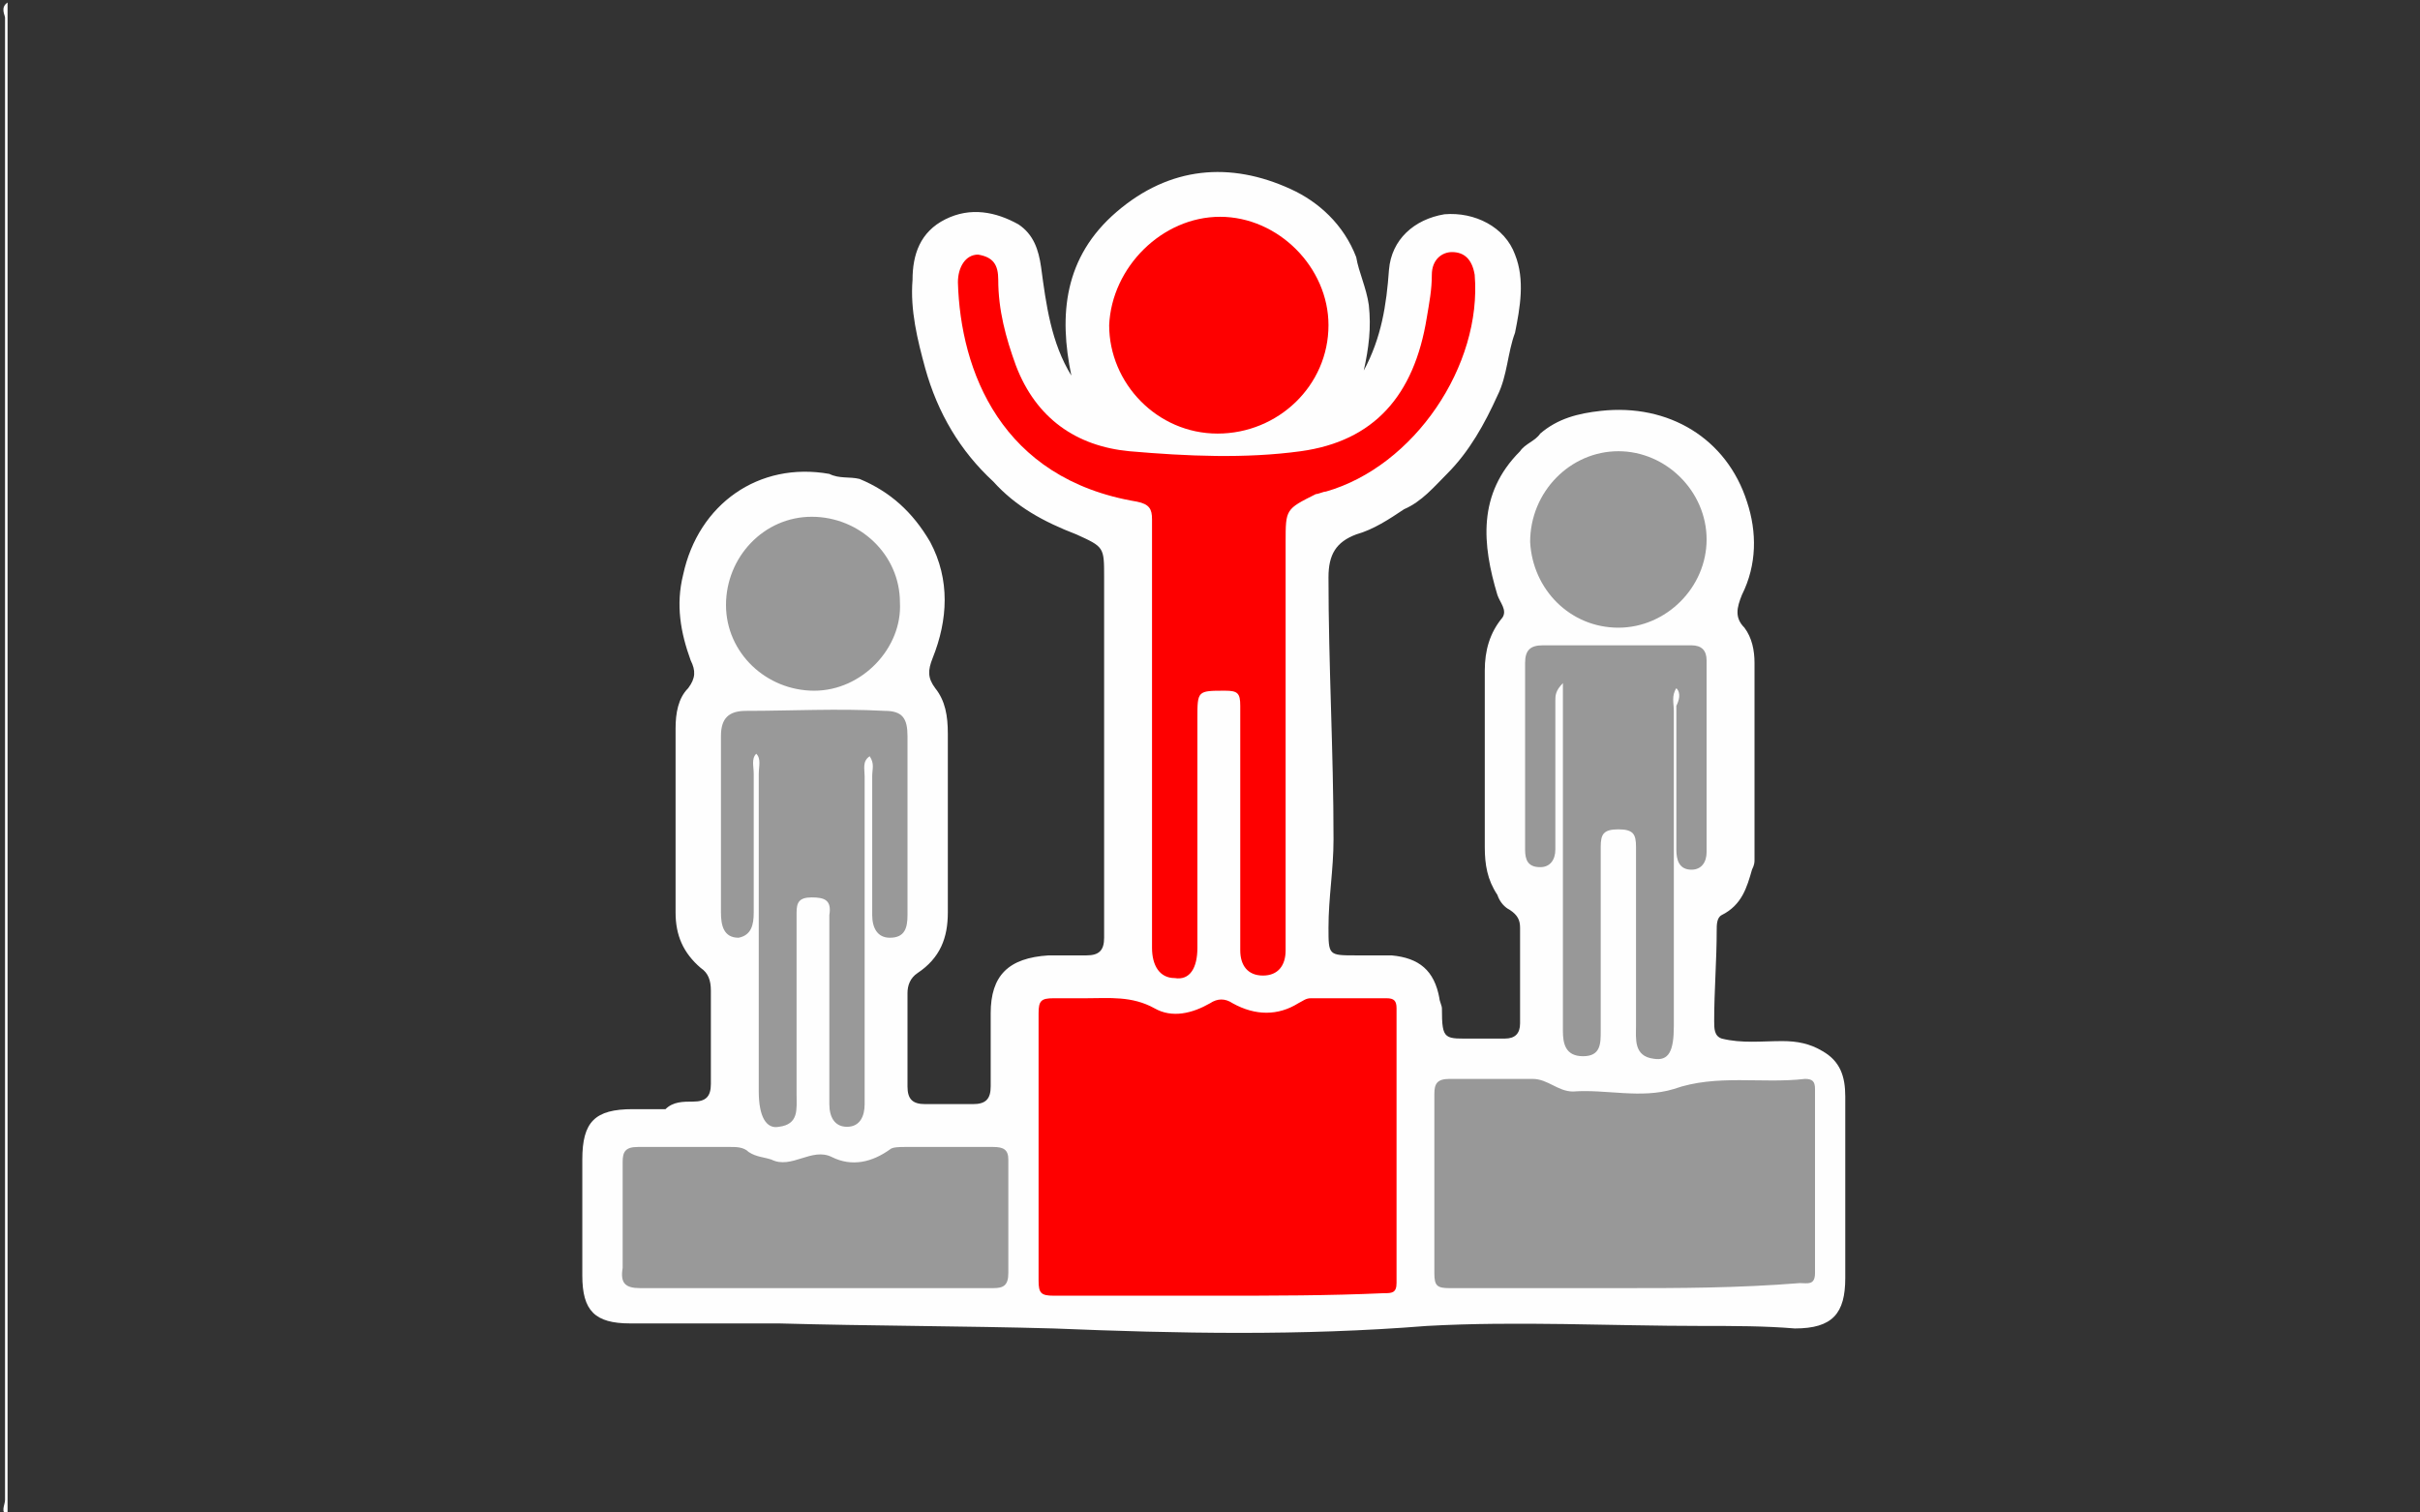
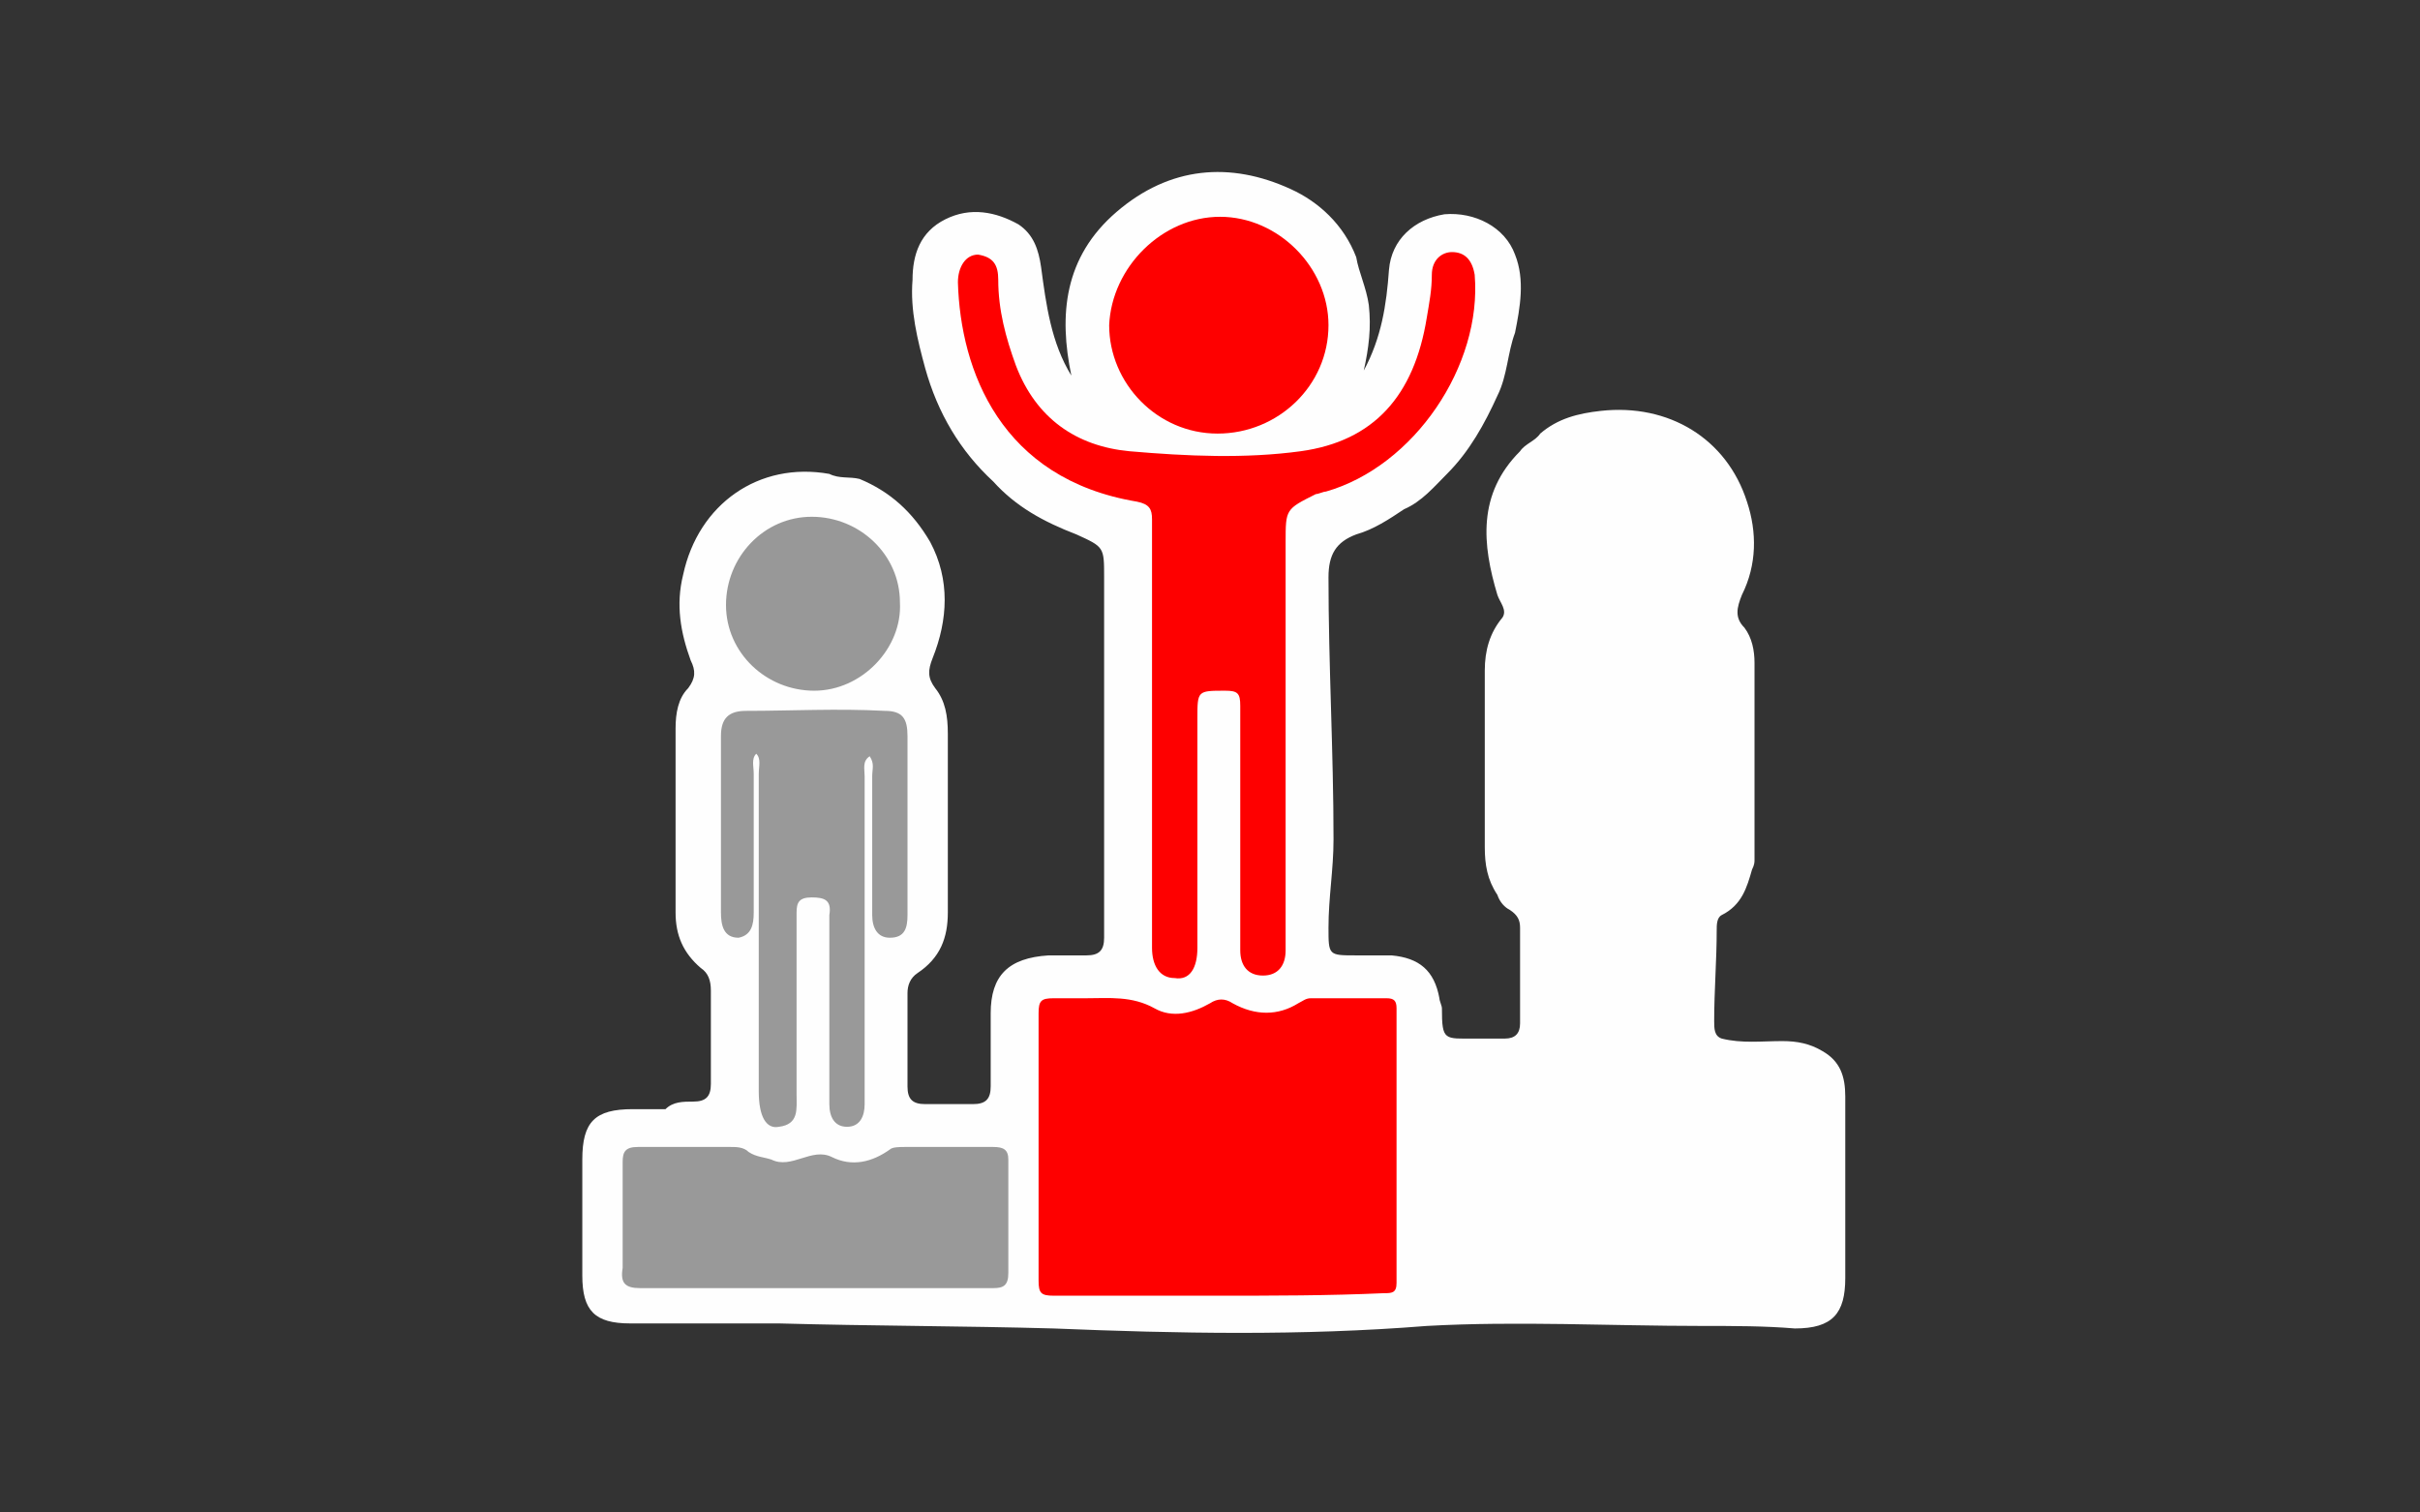
<svg xmlns="http://www.w3.org/2000/svg" version="1.1" id="Layer_1" x="0px" y="0px" viewBox="0 0 96 60" style="enable-background:new 0 0 96 60;" xml:space="preserve">
  <rect x="0" y="0" width="96" height="60" fill="#333333" stroke="none" />
  <style type="text/css">
	.st0{display:none;fill:#CBCBCB;}
	.st1{display:none;fill:#D3D3D3;}
	.st2{fill:#FEFEFE;}
	.st3{display:none;fill:#D8D8D8;}
	.st4{fill:#FE0000;}
	.st5{display:none;fill:#E8E7E7;}
	.st6{fill:#989898;}
	.st7{display:none;fill:#ECEBEB;}
	.st8{fill:#999999;}
	.st9{display:none;fill:#DBDADA;}
	.st10{display:none;fill:#E0DFDF;}
	.st11{display:none;fill:#E7E5E5;}
	.st12{display:none;fill:#D9D8D8;}
</style>
  <g>
    <path class="st0" d="M38.3,60.2c-12.7,0-25.3,0-38,0c-0.1-0.2-0.1-0.5-0.1-0.8c0-19.5,0-39,0-58.5c0-0.3-0.1-0.5,0.1-0.8   c31.7,0,63.5,0,95.2,0c0.6,0,0.7,0.1,0.7,0.7c0,19.6,0,39.2,0,58.7c0,0.6-0.2,0.6-0.7,0.6c-12.1,0-24.2,0-36.3,0   C59,60,58.7,60.1,58.5,60c-0.3,0-0.7,0-1,0c-0.3,0-0.6,0-0.7-0.4c0-0.3,0.3-0.4,0.5-0.5c0.7-0.1,1.4-0.4,2-0.8   c2.7-1.4,5.4-2.9,7.5-5.3c0.2-0.3,0.5-0.5,0.8-0.7c1-0.2,2-0.1,3.1-0.1c2,0,2.3-0.3,2.3-2.3c0-2.1,0-4.3,0-6.4   c0-0.7-0.2-1.3-0.7-1.7c-0.5-0.5-0.4-1.1-0.1-1.7c0.4-0.9,0.4-2,0.7-2.9c0.4-1.3,0.6-2.7,0.5-4.1c-0.1-2-0.1-4.1-0.5-6.1   c-0.6-3-1.7-5.7-3-8.3c0,0,0-0.1-0.1-0.1c-1.6-2.7-3.4-5.2-5.9-7.1c-0.4-0.3-0.8-0.8-1.2-1.1c-1.3-1-2.8-1.8-4.3-2.4   C57.6,7.6,56.8,7.2,56,7c-1.5-0.5-3.1-0.8-4.7-1.1c-1-0.2-2.1-0.2-3.1-0.1c-1.3,0.1-2.6,0.2-3.8,0.4c-0.5,0.1-1,0.3-1.5,0.4   c-2.3,0.7-4.5,1.5-6.5,2.8c-1.4,0.9-2.7,1.9-3.8,3.1c-1.2,1.2-2.4,2.3-3.3,3.8c-1.1,1.7-2,3.4-2.8,5.2c-0.8,1.8-1.1,3.8-1.7,5.6   c-0.4,1.7-0.5,3.4-0.4,5.1c0.1,1.6,0.2,3.2,0.4,4.8c0.2,1.2,0.5,2.4,0.9,3.6c0.3,0.8,0.6,1.6,0.9,2.4c0.1,0.3,0.2,0.7-0.1,1   c-0.4,0.3-0.9,0.2-1.4,0.2c-1,0.1-1.5,0.4-1.6,1.5c-0.1,1.7-0.1,3.4,0,5c0,0.9,0.5,1.3,1.5,1.4c1.3,0,2.6,0,4,0c0.3,0,0.7,0,1,0.1   c0.4,0.2,0.8,0.5,1.1,0.9c1.1,1.4,2.6,2.4,4.1,3.4c1.5,1,3,1.7,4.7,2.4c0.1,0.1,0.3,0.1,0.4,0.2c0.2,0.1,0.4,0.3,0.4,0.6   C40.5,60,40.2,60,39.9,60C39.4,60.1,38.8,60,38.3,60.2z" />
    <path class="st1" d="M38.3,60.2c0.5-0.4,1-0.3,1.6-0.3c0.2,0,0.4,0,0.5-0.3c0.1-0.3-0.2-0.3-0.4-0.3c-2.1-0.7-3.9-1.8-5.8-3   c-1.6-1-2.8-2.4-4.1-3.7c0.2-0.3,0.5-0.3,0.8-0.3c3,0,6.1-0.2,9.1,0c4.9,0.4,9.8,0.3,14.7,0.1c3.9-0.2,7.8-0.1,11.7-0.2   c0.4,0,0.8-0.1,1.1,0.3c-0.2,0.6-0.7,1-1.1,1.4c-1.4,1.2-2.8,2.3-4.4,3.2c-1.1,0.6-2.1,1.3-3.2,1.8c-0.6,0.3-1.3,0.3-1.9,0.6   c0.4,0.4,0.8,0.3,1.2,0.3c0.4,0,0.8-0.1,1,0.3C52.2,60.2,45.3,60.2,38.3,60.2z" />
-     <path class="st2" d="M0.3,0.1c0,20,0,40,0,60c-0.3-0.1-0.1-0.4-0.1-0.6c0-7.4,0-14.8,0-22.1c0-12.2,0-24.5,0-36.7   C0.2,0.6,0,0.3,0.3,0.1z" />
    <path class="st2" d="M67.5,52.6c-3.6,0-7.3-0.2-10.9,0c-5,0.4-9.9,0.3-14.8,0.1c-3.6-0.1-7.3-0.1-10.9-0.2c-0.3,0-0.6,0-0.9,0   c-1.7,0-3.3,0-5,0c-1.4,0-1.9-0.5-1.9-1.9c0-1.5,0-3.1,0-4.6c0-1.5,0.5-2,2-2c0.4,0,0.9,0,1.3,0c0.3-0.3,0.7-0.3,1.1-0.3   c0.5,0,0.7-0.2,0.7-0.7c0-1.2,0-2.4,0-3.7c0-0.4-0.1-0.7-0.4-0.9c-0.7-0.6-1-1.3-1-2.2c0-2.4,0-4.8,0-7.3c0-0.6,0.1-1.2,0.5-1.6   c0.3-0.4,0.3-0.7,0.1-1.1c-0.4-1.1-0.6-2.2-0.3-3.4c0.6-2.8,3-4.5,5.8-4c0.4,0.2,0.8,0.1,1.2,0.2c1.2,0.5,2.1,1.3,2.8,2.5   c0.8,1.5,0.7,3.1,0.1,4.6c-0.2,0.5-0.2,0.8,0.1,1.2c0.4,0.5,0.5,1.1,0.5,1.8c0,2.4,0,4.7,0,7.1c0,1-0.3,1.8-1.2,2.4   c-0.3,0.2-0.4,0.5-0.4,0.8c0,1.2,0,2.4,0,3.7c0,0.5,0.2,0.7,0.7,0.7c0.6,0,1.2,0,1.9,0c0.5,0,0.7-0.2,0.7-0.7c0-1,0-2,0-2.9   c0-1.5,0.7-2.2,2.3-2.3c0.5,0,1,0,1.5,0c0.5,0,0.7-0.2,0.7-0.7c0-0.2,0-0.4,0-0.6c0-4.6,0-9.1,0-13.7c0-1.2,0-1.2-1.1-1.7   c-1.3-0.5-2.4-1.1-3.3-2.1c-1.3-1.2-2.2-2.7-2.7-4.5c-0.3-1.1-0.6-2.3-0.5-3.5c0-1,0.3-1.9,1.3-2.4c1-0.5,2-0.3,2.9,0.2   c0.6,0.4,0.8,1,0.9,1.7c0.2,1.5,0.4,3,1.2,4.3c-0.5-2.4-0.3-4.7,1.8-6.5c2.1-1.8,4.5-2,6.9-0.9c1.1,0.5,2.1,1.4,2.6,2.7   c0.1,0.6,0.4,1.2,0.5,1.9c0.1,0.9,0,1.7-0.2,2.6c0.7-1.3,0.9-2.6,1-4c0.1-1.2,1-2,2.2-2.2c1.2-0.1,2.4,0.5,2.8,1.6   c0.4,1,0.2,2.1,0,3.1c-0.3,0.8-0.3,1.7-0.7,2.5c-0.5,1.1-1.1,2.2-2,3.1c-0.5,0.5-1,1.1-1.7,1.4c-0.6,0.4-1.2,0.8-1.9,1   c-0.8,0.3-1.1,0.8-1.1,1.7c0,3.5,0.2,6.9,0.2,10.4c0,1.2-0.2,2.3-0.2,3.5c0,1.1,0,1.1,1.1,1.1c0.5,0,0.9,0,1.4,0   c1.1,0.1,1.7,0.6,1.9,1.7c0,0.1,0.1,0.3,0.1,0.4c0,1.3,0.1,1.2,1.3,1.2c0.4,0,0.8,0,1.2,0c0.4,0,0.6-0.2,0.6-0.6c0-1.3,0-2.5,0-3.8   c0-0.3-0.1-0.5-0.4-0.7c-0.2-0.1-0.4-0.3-0.5-0.6c-0.4-0.6-0.5-1.2-0.5-1.9c0-2.3,0-4.7,0-7c0-0.8,0.2-1.5,0.7-2.1   c0.2-0.3-0.1-0.6-0.2-0.9c-0.6-2-0.8-4,0.9-5.7c0.2-0.3,0.6-0.4,0.8-0.7c0.7-0.6,1.5-0.8,2.4-0.9c2.7-0.3,5,1.1,5.8,3.6   c0.4,1.2,0.4,2.5-0.2,3.7c-0.2,0.5-0.3,0.9,0.1,1.3c0.3,0.4,0.4,0.9,0.4,1.4c0,2.6,0,5.2,0,7.8c0,0.1,0,0.2-0.1,0.4   c-0.2,0.7-0.4,1.4-1.2,1.8c-0.2,0.1-0.2,0.4-0.2,0.6c0,1.2-0.1,2.4-0.1,3.6c0,0.3,0,0.6,0.3,0.7c0.8,0.2,1.6,0.1,2.4,0.1   c0.6,0,1.1,0.1,1.6,0.4c0.7,0.4,0.9,1,0.9,1.8c0,2.4,0,4.8,0,7.2c0,1.4-0.5,2-2,2C70,52.6,68.8,52.6,67.5,52.6z" />
    <path class="st3" d="M53.6,10.4c-1.1-2.2-3.7-3.5-6.1-3.1c-1.7,0.3-3,1.1-4,2.4c-0.5,0.8-1,1.6-1,2.6c0.1,1.1-0.1,2.3,0.5,3.4   c-0.8-0.4-1.3-1.1-1.5-1.8c-0.3-1.1-0.7-2.2-0.7-3.4c0-1.3-2-2-2.9-1.6c-1.1,0.4-1.5,1-1.5,2.2c-0.1,1.2,0.3,2.4,0.5,3.6   c-0.1,0.5-0.3,0.9-0.6,1.2c-0.9,0.9-1.7,1.8-2.6,2.7c-0.2,0.2-0.4,0.4-0.7,0.4c-1,0-1.9-0.1-2.8,0.3c-2.4,1.1-3.4,3.5-2.7,6.2   c0,0.1,0,0.2,0.1,0.3c0.4,0.7,0.5,1.3-0.2,1.9c-0.3,0.2-0.3,0.7-0.3,1.2c0,2.5,0,5,0,7.5c0,0.8,0.3,1.5,1.1,2   c0.3,0.1,0.4,0.3,0.4,0.6c0,1.5,0,3,0,4.5c0,0.4-0.2,0.6-0.6,0.6c-0.5,0-1.1,0-1.6,0c-0.1-0.6-0.3-1.2-0.6-1.8   c-0.4-0.6-0.5-1.4-0.7-2.1c-0.6-1.9-1-4-1-6c-0.1-3-0.1-5.9,0.8-8.9c0.5-1.6,0.9-3.2,1.6-4.8c1-2.4,2.3-4.6,4.1-6.5   c1.9-2.1,4-4.1,6.5-5.4c1.3-0.7,2.6-1.6,4.1-1.8c0.3,0,0.5-0.2,0.7-0.3c1.6-0.6,3.3-0.8,5-1c1.3-0.1,2.6-0.1,3.9-0.1   c0.7,0,1.3,0.3,2,0.4c1.6,0.3,3.1,0.6,4.6,1.3c1.9,0.8,3.8,1.6,5.4,3c1.8,1.4,3.6,2.8,4.9,4.7c0.9,1.4,2,2.7,2.7,4.3   c0.5,1.3,1.2,2.5,1.7,3.7c0.4,1.1,0.7,2.3,1,3.5c0.6,2.1,0.5,4.3,0.6,6.4c0.1,1.3-0.1,2.6-0.4,3.9c-0.2,0.9-0.4,1.9-0.5,2.9   c-0.1,0.3-0.2,0.6-0.4,0.9c-0.2,0.4-0.2,0.8,0.1,1.1c-1.4-0.3-2.9-0.1-4.3-0.1c-0.3-1-0.1-1.9,0-2.9c0.1-1.1,0.3-2.2,0.9-3.2   c0.2-0.3,0.2-0.6,0.2-1c0-2.7,0-5.3,0-8c0-0.7-0.1-1.4-0.7-1.8c-0.4-0.4-0.1-0.7,0.1-0.9c0.7-1.3,0.7-2.7,0.2-4   c-0.9-2.3-2.2-3.1-4.5-3.3c-0.3,0-0.7,0-1,0c-1.1,0-1.7-0.8-2.3-1.6c-0.2-0.5-0.9-0.7-1.1-1.1c0-0.2-0.2-0.3,0-0.5c0-1,0.3-2,0-3   c-0.3-1-1.7-1.6-2.6-1.5c-1.1,0.2-1.8,0.9-1.9,2c-0.4,0.8-0.9,0.8-1.5,0.1C53.8,10.7,53.7,10.6,53.6,10.4z" />
    <path class="st4" d="M48.3,51.4c-2.2,0-4.4,0-6.5,0c-0.5,0-0.6-0.1-0.6-0.6c0-3.5,0-7.1,0-10.6c0-0.5,0.1-0.6,0.6-0.6   c0.4,0,0.9,0,1.3,0c0.9,0,1.8-0.1,2.7,0.4c0.7,0.4,1.5,0.2,2.2-0.2c0.3-0.2,0.6-0.2,0.9,0c0.9,0.5,1.8,0.5,2.6,0   c0.2-0.1,0.3-0.2,0.5-0.2c1,0,2,0,3,0c0.3,0,0.4,0.1,0.4,0.4c0,3.6,0,7.3,0,10.9c0,0.4-0.2,0.4-0.5,0.4   C52.7,51.4,50.5,51.4,48.3,51.4z" />
    <path class="st5" d="M39.5,18.9c1.3,1.1,2.8,1.9,4.4,2.4c0.4,0.1,0.3,0.5,0.3,0.8c0,3.4,0,6.8,0,10.2c0,1.7,0,3.5,0,5.2   c0,0.5-0.2,0.7-0.7,0.7c-0.6,0-1.2,0-1.9,0c-1.3,0-1.9,0.6-1.9,1.9c0,1.1,0,2.3,0,3.4c0,0.5-0.2,0.7-0.7,0.7c-0.9,0-1.7,0-2.6,0   c-0.4,0-0.7-0.1-0.6-0.6c0-1.5,0-3,0-4.5c0-0.3,0-0.5,0.3-0.6c1-0.3,1.2-1.1,1.2-2c0-2.5,0-5,0-7.5c0-0.7-0.2-1.3-0.8-1.8   c-0.1-0.1-0.4-0.2-0.2-0.4c1-1.7,0.8-3.4,0.2-5.2c0.9-0.8,1.8-1.5,2.5-2.5C39.3,18.8,39.4,18.8,39.5,18.9z" />
    <path class="st4" d="M45.7,29.1c0-2.8,0-5.7,0-8.5c0-0.4-0.1-0.6-0.6-0.7c-5.4-0.9-7-5.2-7.1-8.7c0-0.6,0.3-1.1,0.8-1.1   c0.6,0.1,0.8,0.4,0.8,1c0,1.2,0.3,2.3,0.7,3.4c0.8,2.1,2.4,3.2,4.5,3.4c2.3,0.2,4.6,0.3,6.8,0c2.9-0.4,4.5-2.2,5-5.3   c0.1-0.6,0.2-1.1,0.2-1.7c0-0.6,0.4-0.9,0.8-0.9c0.5,0,0.8,0.3,0.9,0.9c0.3,3.6-2.4,7.6-5.9,8.6c-0.1,0-0.3,0.1-0.4,0.1   C51,20.2,51,20.2,51,21.5c0,5.2,0,10.4,0,15.6c0,0.2,0,0.4,0,0.6c0,0.6-0.3,1-0.9,1c-0.6,0-0.9-0.4-0.9-1c0-0.8,0-1.6,0-2.4   c0-2.4,0-4.9,0-7.3c0-0.5-0.1-0.6-0.6-0.6c-1.1,0-1.1,0-1.1,1.1c0,3,0,6,0,9.1c0,0.8-0.3,1.3-0.9,1.2c-0.6,0-0.9-0.5-0.9-1.2   C45.7,34.7,45.7,31.9,45.7,29.1z" />
-     <path class="st6" d="M64.3,51.1c-2.3,0-4.6,0-6.8,0c-0.5,0-0.6-0.1-0.6-0.6c0-2.4,0-4.7,0-7.1c0-0.4,0.1-0.6,0.6-0.6   c1.1,0,2.2,0,3.3,0c0.6,0,1,0.5,1.6,0.5c1.3-0.1,2.7,0.3,4-0.1c1.7-0.6,3.5-0.2,5.2-0.4c0.3,0,0.4,0.1,0.4,0.4c0,2.4,0,4.9,0,7.3   c0,0.5-0.3,0.4-0.6,0.4C68.9,51.1,66.6,51.1,64.3,51.1z" />
    <path class="st7" d="M59.9,24.5c-0.6,0.6-0.7,1.3-0.7,2.1c0,2.3,0,4.6,0,6.9c0,0.7,0.1,1.3,0.4,1.9c-0.6,0.6-0.8,1.4-1.1,2.1   c-0.3,0.6-0.6,1.2-1,1.7c-0.1,0.2-0.3,0.5-0.6,0.3c-0.3-1.1-0.7-1.4-1.9-1.4c-0.6,0-1.2,0-1.8,0c-0.6,0-0.8-0.2-0.8-0.8   c0.1-2.3,0.3-4.6,0.1-7c-0.1-2.8-0.1-5.5-0.1-8.3c0-0.5,0.1-0.7,0.6-0.9c0.9-0.4,1.9-0.7,2.7-1.3c0.1,0.8,0.7,1.2,1.2,1.7   c0.6,0.5,1.1,1,1.6,1.6C58.9,23.7,59.3,24.2,59.9,24.5z" />
    <path class="st8" d="M32.2,51.1c-2.3,0-4.6,0-6.8,0c-0.6,0-0.8-0.2-0.7-0.8c0-1.4,0-2.8,0-4.2c0-0.4,0.1-0.6,0.6-0.6   c1.2,0,2.4,0,3.7,0c0.2,0,0.5,0,0.7,0.2c0.3,0.2,0.6,0.2,0.9,0.3c0.8,0.4,1.6-0.5,2.4-0.1c0.8,0.4,1.6,0.2,2.3-0.3   c0.1-0.1,0.4-0.1,0.6-0.1c1.2,0,2.3,0,3.5,0c0.4,0,0.6,0.1,0.6,0.5c0,1.5,0,3,0,4.5c0,0.5-0.2,0.6-0.6,0.6   C36.8,51.1,34.5,51.1,32.2,51.1z" />
    <path class="st8" d="M30,29.9c-0.2,0.2-0.1,0.5-0.1,0.8c0,1.8,0,3.6,0,5.5c0,0.5-0.1,0.9-0.6,1c-0.6,0-0.7-0.5-0.7-1   c0-2.3,0-4.7,0-7c0-0.7,0.3-1,1-1c1.8,0,3.6-0.1,5.5,0c0.7,0,0.9,0.3,0.9,1c0,2.4,0,4.7,0,7.1c0,0.5-0.1,0.9-0.7,0.9   c-0.5,0-0.7-0.4-0.7-0.9c0-1.8,0-3.7,0-5.5c0-0.3,0.1-0.5-0.1-0.8c-0.3,0.2-0.2,0.5-0.2,0.8c0,4.1,0,8.3,0,12.4c0,0.2,0,0.4,0,0.6   c0,0.5-0.2,0.9-0.7,0.9c-0.5,0-0.7-0.4-0.7-0.9c0-2,0-4,0-6c0-0.5,0-1,0-1.5c0.1-0.6-0.2-0.7-0.7-0.7c-0.5,0-0.6,0.2-0.6,0.6   c0,2.4,0,4.8,0,7.2c0,0.6,0.1,1.2-0.7,1.3c-0.5,0.1-0.8-0.4-0.8-1.4c0-4.2,0-8.4,0-12.6C30.1,30.4,30.2,30.1,30,29.9z" />
-     <path class="st6" d="M66.5,27.3c-0.2,0.3-0.1,0.6-0.1,0.9c0,4.2,0,8.3,0,12.5c0,1-0.2,1.4-0.8,1.3c-0.8-0.1-0.7-0.8-0.7-1.3   c0-2.4,0-4.7,0-7.1c0-0.5-0.1-0.7-0.7-0.7c-0.6,0-0.7,0.2-0.7,0.7c0,2.4,0,4.9,0,7.3c0,0.5,0,1-0.7,1c-0.7,0-0.8-0.5-0.8-1   c0-4.3,0-8.6,0-12.9c0-0.3,0-0.5,0-0.9c-0.3,0.3-0.3,0.5-0.3,0.7c0,1.8,0,3.6,0,5.4c0,0.2,0,0.3,0,0.5c0,0.4-0.2,0.7-0.6,0.7   c-0.5,0-0.6-0.3-0.6-0.7c0-2.2,0-4.4,0-6.5c0-0.3,0-0.6,0-0.9c0-0.5,0.2-0.7,0.7-0.7c2,0,3.9,0,5.9,0c0.4,0,0.6,0.2,0.6,0.6   c0,2.5,0,5.1,0,7.6c0,0.4-0.2,0.7-0.6,0.7c-0.5,0-0.6-0.4-0.6-0.8c0-1.9,0-3.8,0-5.7C66.6,27.8,66.7,27.5,66.5,27.3z" />
    <path class="st4" d="M48.4,8.6c2.3,0,4.3,2,4.3,4.3c0,2.4-2,4.3-4.4,4.3c-2.4,0-4.3-2-4.3-4.3C44.1,10.6,46.1,8.6,48.4,8.6z" />
-     <path class="st6" d="M64.2,17.9c1.9,0,3.5,1.6,3.5,3.5c0,1.9-1.6,3.5-3.5,3.5c-1.9,0-3.4-1.5-3.5-3.4   C60.7,19.5,62.3,17.9,64.2,17.9z" />
    <path class="st6" d="M32.3,27.4c-1.9,0-3.5-1.5-3.5-3.4c0-1.9,1.5-3.5,3.4-3.5c1.9,0,3.5,1.5,3.5,3.4   C35.8,25.7,34.2,27.4,32.3,27.4z" />
    <path class="st9" d="M39.5,18.9c-0.4,1.1-1.4,1.7-2.1,2.5c-0.2,0.2-0.4,0.1-0.6,0.1c-0.9-1.2-2-2.2-3.6-2.4c0.9-1,1.8-2,2.8-2.9   c0.5-0.4,0.6-1.1,1.1-1.4C37.5,16.3,38.3,17.6,39.5,18.9z" />
    <path class="st10" d="M59.9,24.5c-0.4,0.1-0.7,0-1-0.4c-0.8-1-1.6-2.1-2.7-2.8c-0.6-0.4-0.7-0.8-0.5-1.4c1.4-0.8,2.3-2.1,3-3.5   c0.1-0.2,0.3-0.5,0.4-0.7c0.1,0,0.2,0,0.3,0.1c0.4,0.7,1.1,1.1,1.8,1.5c-0.4,0.4-0.7,0.8-1.1,1.2c-1.1,1.1-1,4.3-0.3,5.4   C60,24,60.3,24.2,59.9,24.5z" />
    <path class="st11" d="M56.9,39.6c0.5-0.5,0.9-1.2,1.2-1.9c0.3-0.6,0.5-1.3,0.8-1.9c0.1-0.3,0.4-0.5,0.7-0.4   c0.1,0.1,0.1,0.2,0.2,0.3c0.9,0.2,0.8,0.8,0.8,1.5c0,1.2,0,2.4,0,3.7c0,0.5-0.2,0.7-0.7,0.7c-0.8,0-1.6,0-2.4,0   c-0.5,0-0.7-0.2-0.7-0.7C56.9,40.4,56.9,40,56.9,39.6z" />
    <path class="st12" d="M61.2,17.3c-1.2,0.1-1.6-0.8-2-1.6c0.2-0.8,0.5-1.6,0.7-2.5c0.1,0.1,0.1,0.3,0.2,0.4c0.3,0.5,0.8,0.7,1.2,1   c0.6,0.7,1.3,1.4,2.2,1.7C62.6,16.6,61.9,16.9,61.2,17.3z" />
    <path class="st12" d="M53.6,10.4c0.1,0.1,0.3,0.2,0.4,0.4c0.5,0.5,0.9,0.6,1.4,0.1c-0.2,2.1-0.5,3.7-1.8,4.7   C54.3,13.7,54.3,12,53.6,10.4z" />
    <path class="st12" d="M69.3,34.4c0.2,0.5,0,0.9-0.2,1.4c-0.6,1.9-0.8,3.8-1,5.7c-0.4-0.1-0.3-0.3-0.3-0.6c0-1.4,0-2.9,0-4.3   c0-0.2-0.1-0.5,0.2-0.6C68.9,35.8,69,35.1,69.3,34.4z" />
    <path class="st12" d="M61.2,14.7c-0.5-0.2-1-0.4-1.2-1C60.4,14,60.9,14.2,61.2,14.7z" />
  </g>
</svg>